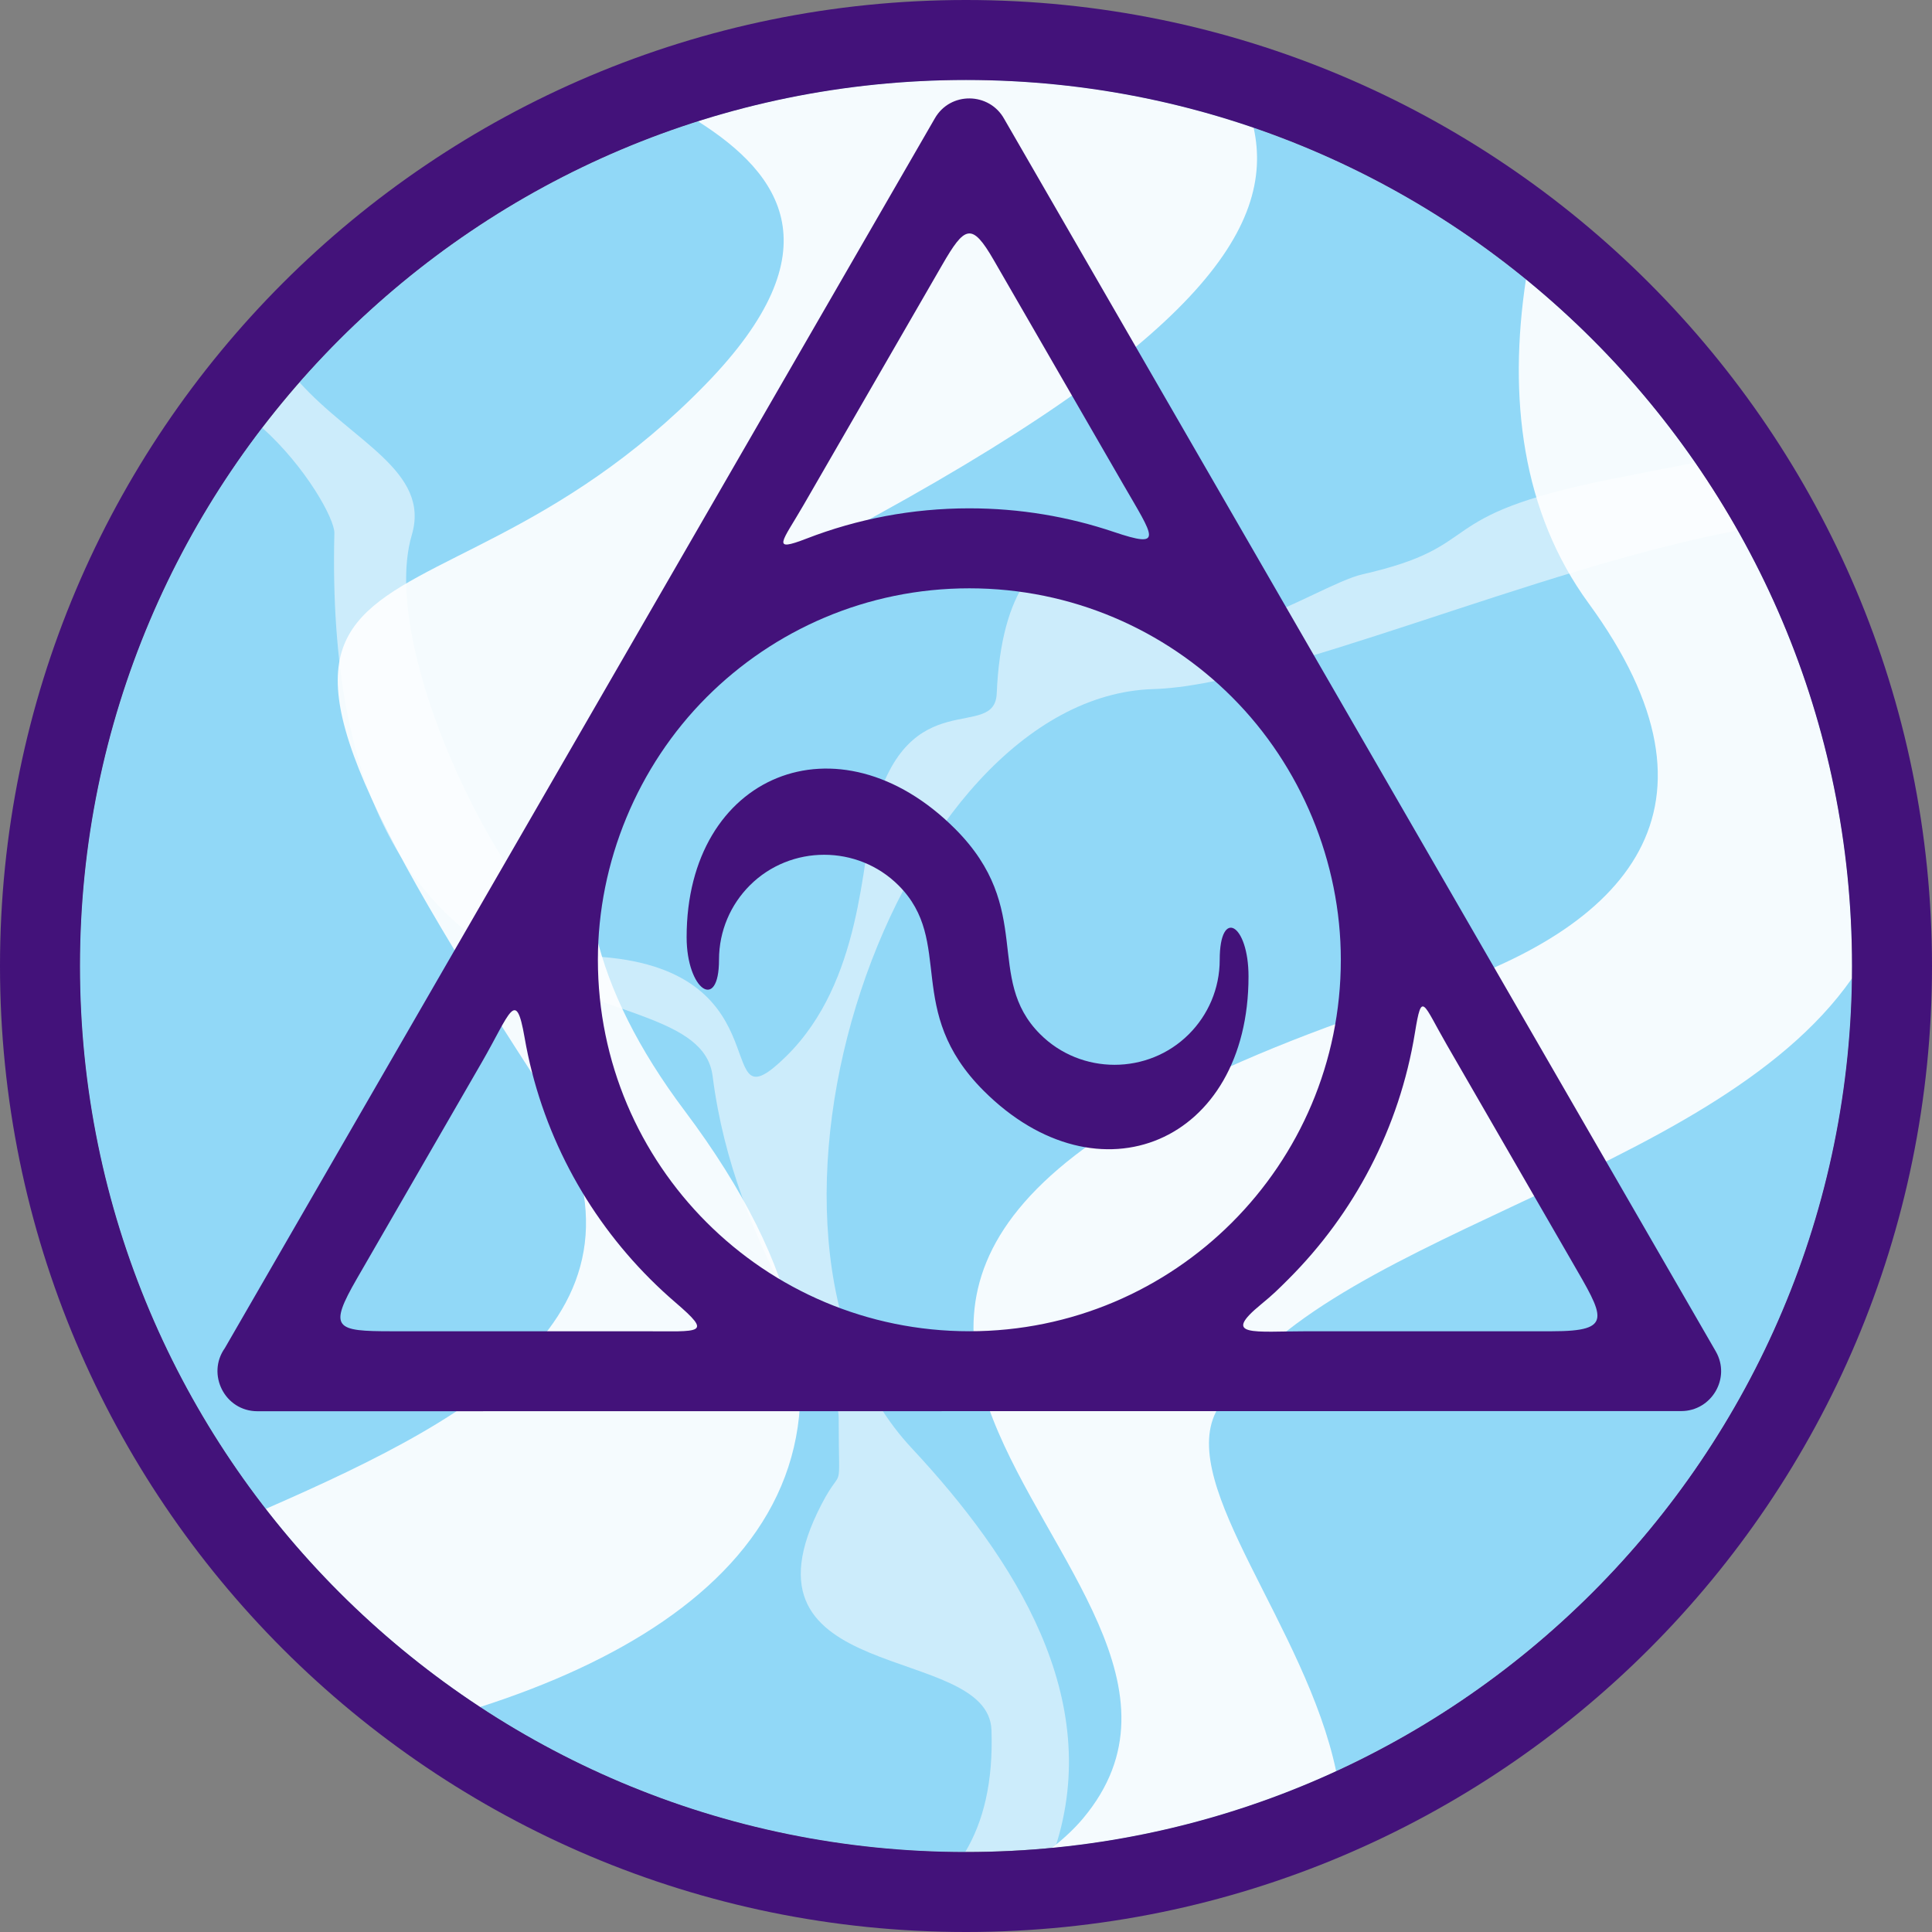
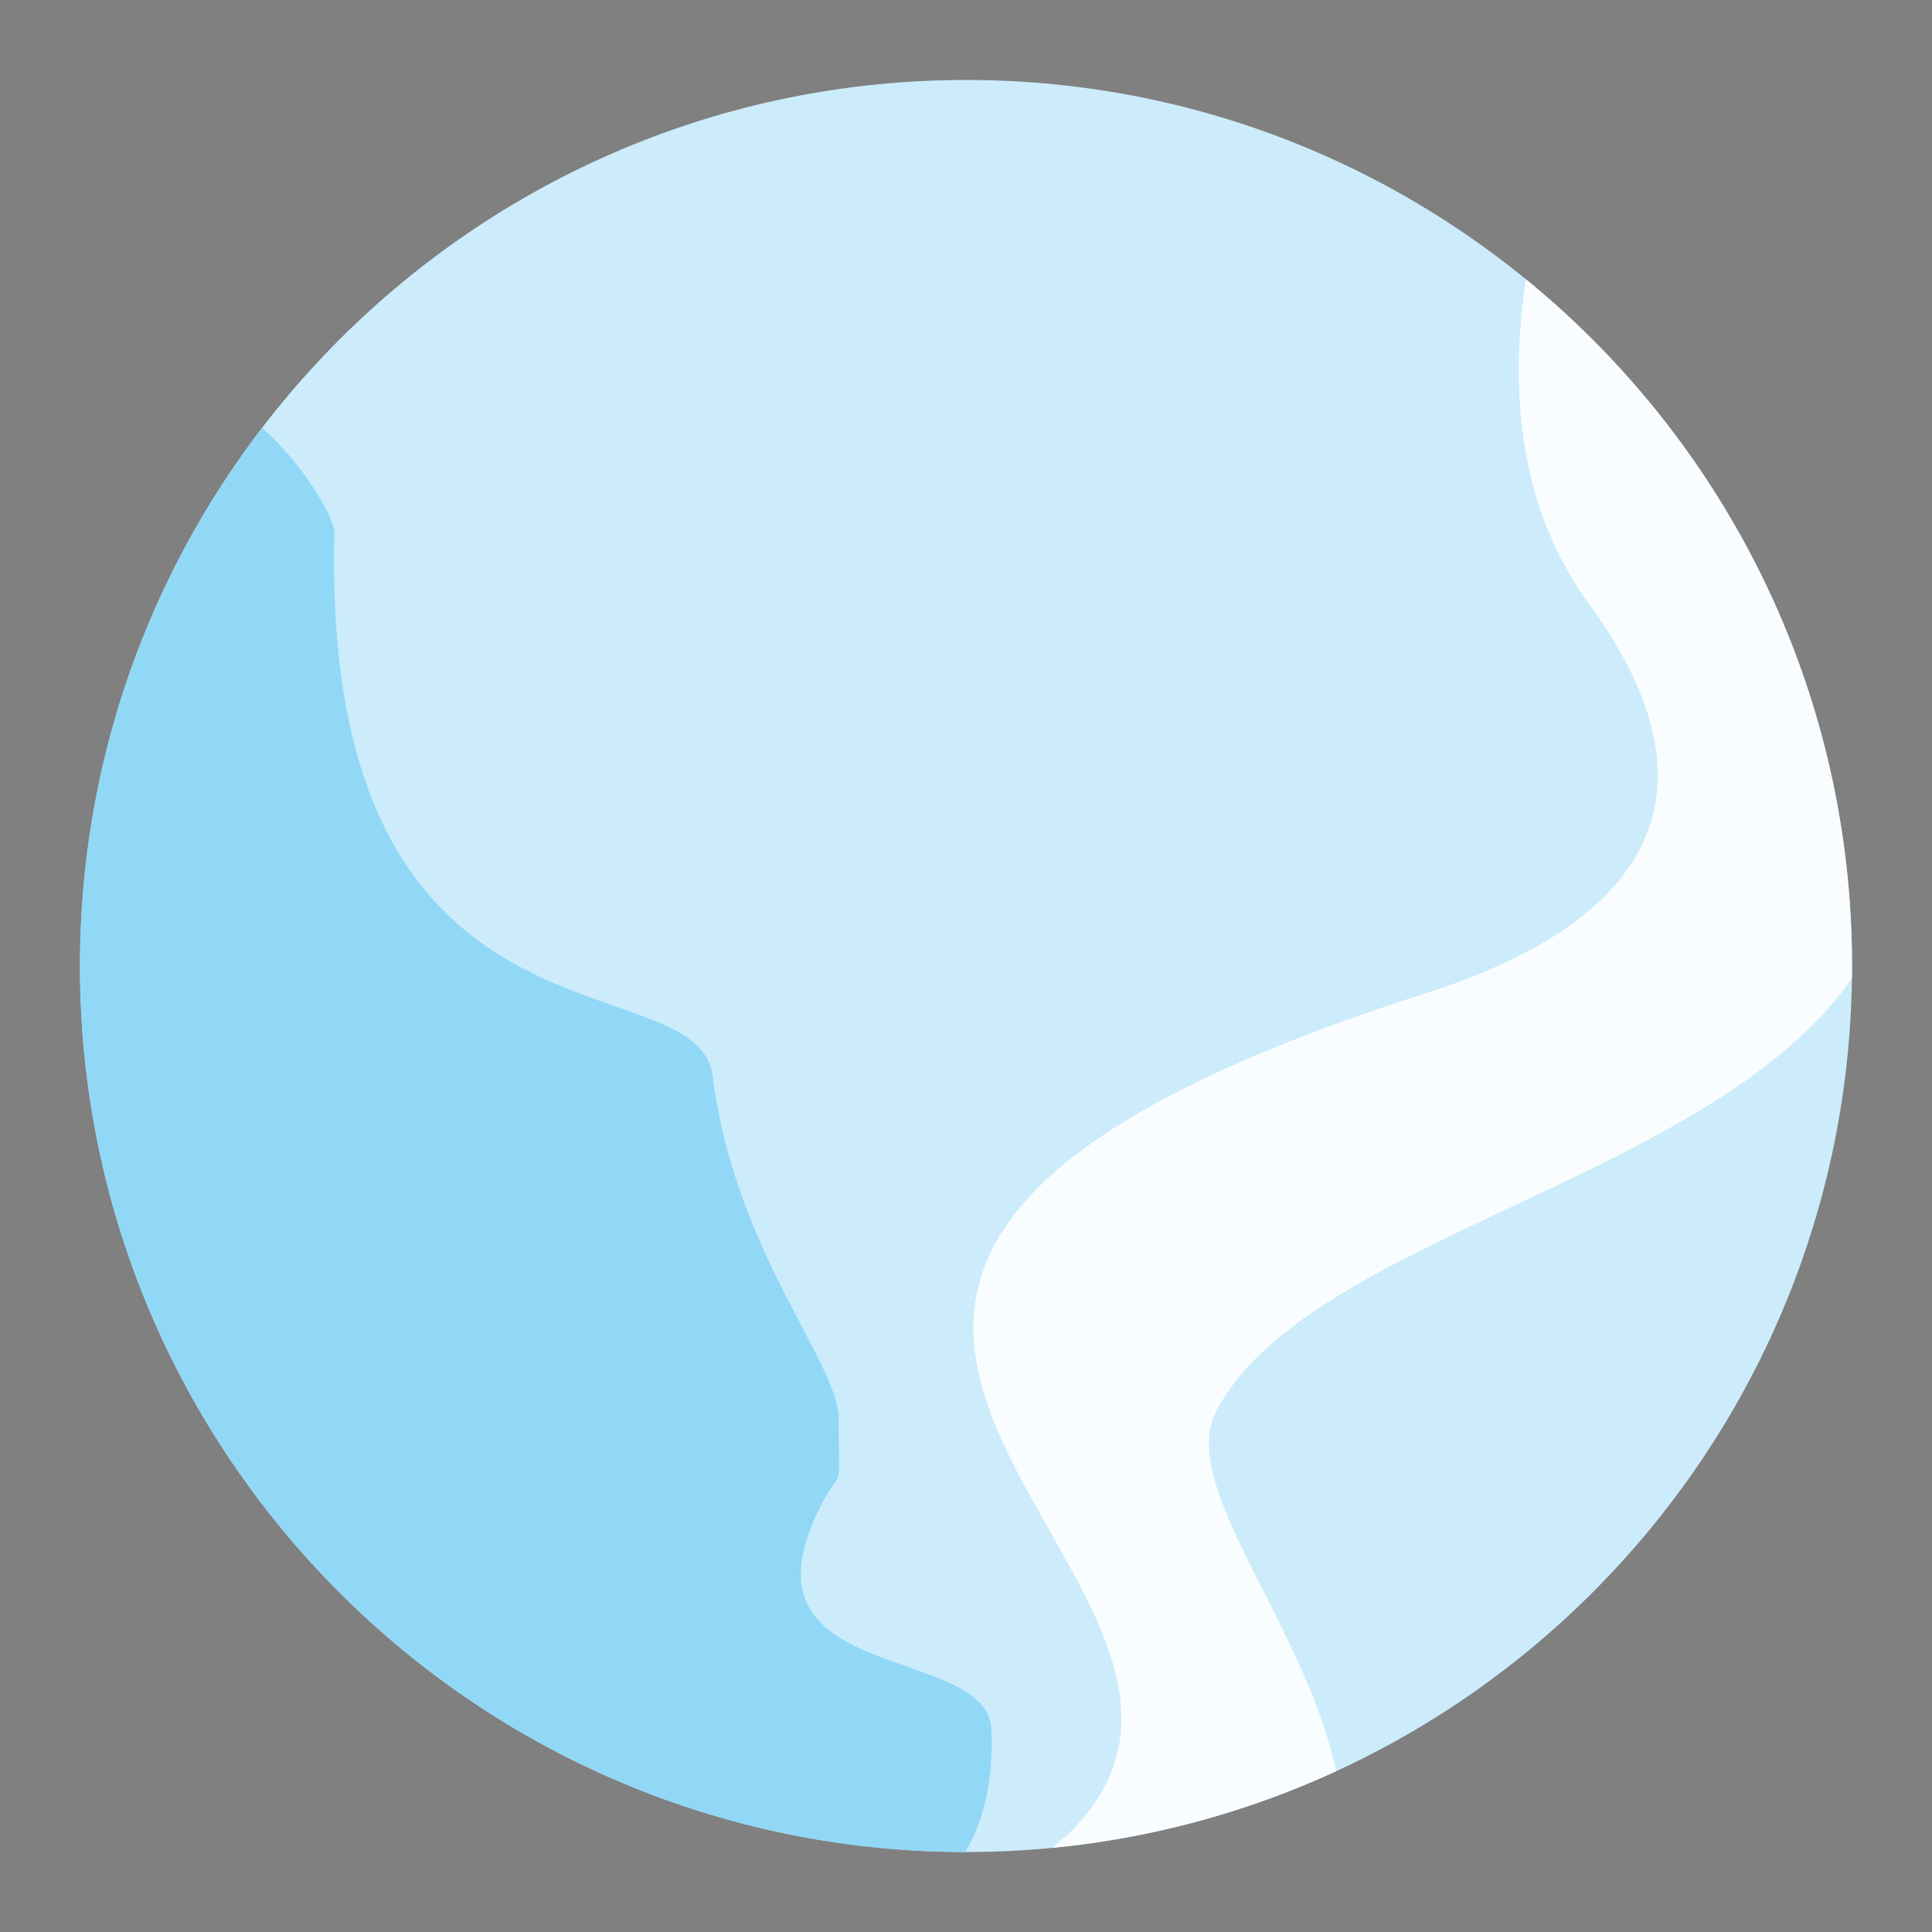
<svg xmlns="http://www.w3.org/2000/svg" xml:space="preserve" width="1080px" height="1080px" style="shape-rendering:geometricPrecision; text-rendering:geometricPrecision; image-rendering:optimizeQuality; fill-rule:evenodd; clip-rule:evenodd" viewBox="0 0 1080 1080">
  <rect x="0" y="0" width="1080" height="1080" fill="#808080" stroke="none" />
  <defs>
    <style type="text/css">       .fil0 {fill:#CCECFB}    .fil1 {fill:#91D8F7}    .fil3 {fill:#43127A;fill-rule:nonzero}    .fil4 {fill:#43127A;fill-rule:nonzero}    .fil2 {fill:#FEFEFE;fill-opacity:0.91}     </style>
  </defs>
  <g id="Camada_x0020_1">
    <g id="_3079578634256">
      <g>
        <path class="fil0" d="M890.22 189.78c-89.62,-89.63 -213.45,-145.07 -350.22,-145.07 -136.77,0 -260.6,55.44 -350.22,145.07 -89.63,89.62 -145.07,213.45 -145.07,350.22 0,136.77 55.44,260.6 145.07,350.22 89.62,89.63 213.45,145.07 350.22,145.07 136.77,0 260.6,-55.44 350.22,-145.07 89.63,-89.62 145.07,-213.45 145.07,-350.22 0,-136.77 -55.44,-260.6 -145.07,-350.22z" />
-         <path class="fil1" d="M589.9 1032.8c27.1,-83.36 -22.12,-160.98 -80.21,-223.23 -112.71,-120.76 -8.05,-420.19 135.08,-424.37 69.49,-2.04 213.24,-67.39 326.61,-88.71 40.68,71.91 63.91,154.99 63.91,243.51 0,136.77 -55.44,260.6 -145.07,350.22 -78.59,78.59 -183.47,130.89 -300.32,142.58z" />
        <path class="fil1" d="M539.58 1035.29c10,-16.76 15.68,-38.81 14.66,-68.15 -1.71,-49.38 -148.16,-23.8 -94.98,-126.27 12.28,-23.66 9.57,-2.46 9.57,-47.74 0,-31.39 -57.99,-93.37 -70.48,-191.64 -8.45,-66.49 -218.99,-0.98 -211.43,-303.47 0.19,-7.79 -15.79,-36.86 -40.36,-58.92 -63.89,83.41 -101.85,187.72 -101.85,300.9 0,136.77 55.44,260.6 145.07,350.22 89.53,89.54 213.2,144.95 349.8,145.07z" />
-         <path class="fil1" d="M947.68 258.66c-12.46,2.38 -28.01,5.37 -47.68,9.33 -103.32,20.79 -66.96,36.84 -138.52,53.1 -26.05,5.92 -106.48,63.21 -113.27,8.06 -2.63,-21.42 -86.01,-60.23 -91.03,58.48 -1.15,27.07 -49.19,-6.29 -68.3,65.36 -7.55,28.29 -6.77,95.64 -49.42,137.51 -43.44,42.65 1.08,-47.31 -102.78,-55.54 -41.34,-3.28 -127.21,-165.66 -106.47,-235.93 10.5,-35.59 -33.03,-52.18 -62.82,-85.33 7.2,-8.22 14.66,-16.2 22.39,-23.92 89.62,-89.63 213.45,-145.07 350.22,-145.07 136.77,0 260.6,55.44 350.22,145.07 21.15,21.15 40.4,44.2 57.46,68.88z" />
-         <path class="fil2" d="M390.16 67.79c46.74,29.62 77.09,72.16 4.51,146.83 -164.53,169.31 -316.16,48.45 -95.64,387.88 82.32,126.72 -27.37,187.24 -150.47,240.98 12.76,16.44 26.53,32.05 41.22,46.74 23.9,23.91 50.23,45.37 78.59,64.01 155.69,-50 248.8,-154.28 114.31,-333.36 -103.66,-138.02 -50.52,-247.99 89.77,-323.27 196.46,-105.41 240.64,-170.31 228.34,-226.2 -50.42,-17.29 -104.5,-26.69 -160.79,-26.69 -52.23,0 -102.57,8.09 -149.84,23.08z" />
        <path class="fil2" d="M853.01 156.15c-10.01,66.21 -2.21,130.1 35.01,181.05 83.58,114.43 21.94,181.99 -91.04,218.06 -507.61,162.07 -73.47,319.63 -191.38,461.04 -4.79,5.76 -10.73,11.3 -17.53,16.68 56.23,-5.42 109.71,-20.24 158.85,-42.86 -17,-80.87 -88.5,-159.07 -67.15,-200.94 49.83,-97.7 276.58,-129.11 355.47,-242.23 0.03,-2.31 0.05,-4.63 0.05,-6.95 0,-136.77 -55.44,-260.6 -145.07,-350.22 -11.82,-11.83 -24.24,-23.05 -37.21,-33.63z" />
      </g>
-       <path class="fil3" d="M540 0c149.11,0 284.11,60.44 381.84,158.16 97.72,97.73 158.16,232.73 158.16,381.84 0,149.11 -60.44,284.11 -158.16,381.84 -97.73,97.72 -232.73,158.16 -381.84,158.16 -149.11,0 -284.11,-60.44 -381.84,-158.16 -97.72,-97.73 -158.16,-232.73 -158.16,-381.84 0,-149.11 60.44,-284.11 158.16,-381.84 97.73,-97.72 232.73,-158.16 381.84,-158.16zm350.22 189.78c-89.62,-89.63 -213.45,-145.07 -350.22,-145.07 -136.77,0 -260.6,55.44 -350.22,145.07 -89.63,89.62 -145.07,213.45 -145.07,350.22 0,136.77 55.44,260.6 145.07,350.22 89.62,89.63 213.45,145.07 350.22,145.07 136.77,0 260.6,-55.44 350.22,-145.07 89.63,-89.62 145.07,-213.45 145.07,-350.22 0,-136.77 -55.44,-260.6 -145.07,-350.22z" />
-       <path class="fil4" d="M681.83 536.52c0,-29.4 16.1,-20.09 16.1,9.32 0,92.88 -83.78,128.18 -148.09,63.87 -44.87,-44.87 -16,-83.23 -47.54,-114.76 -22.83,-22.84 -60.32,-22.84 -83.16,0 -10.63,10.63 -17.21,25.34 -17.21,41.57 0,29.41 -18.1,16.77 -18.1,-12.64 0,-91.05 84.71,-125.92 150.08,-60.55 44.88,44.88 16,83.23 47.54,114.77 22.84,22.84 60.33,22.84 83.16,0 10.64,-10.64 17.22,-25.34 17.22,-41.58zm-139.95 -252.36c28.2,0 55.32,4.63 80.64,13.16 28.39,9.57 22.61,3.29 5.11,-27.01 -27.55,-47.72 -43.82,-75.9 -72.13,-124.94 -12.29,-21.3 -16.19,-19.16 -28.87,2.82 -28.75,49.79 -49.31,85.41 -77.38,134.02 -12.03,20.83 -18.64,26.7 1.66,18.85 28.22,-10.92 58.9,-16.9 90.97,-16.9zm417.25 471.28c8.61,14.97 -2.44,33.37 -19.3,33.36 -265.3,0.03 -530.6,0.06 -795.91,0.09 -18.32,0 -28.58,-20.74 -18.23,-35.29 132.3,-229.16 264.59,-458.28 396.89,-687.44 8.69,-15.13 30.42,-14.65 38.72,0.23 132.62,229.69 265.22,459.36 397.83,689.05zm-168.17 -178.15c-8.66,53.36 -34.06,101.11 -70.63,137.68 -5.89,5.89 -8.77,8.74 -15.21,14.02 -22.66,18.58 -4.58,15.19 26.11,15.19 50.79,0 84.06,0 136.4,0 34.79,0 29.05,-7.87 10.82,-39.44 -26.53,-45.95 -44.31,-76.74 -69.65,-120.64 -13.47,-23.33 -13.96,-30.67 -17.84,-6.81zm-413.48 150.71c-4.84,-4.16 -9.53,-8.51 -14.05,-13.03 -35.95,-35.95 -61.11,-82.7 -70.18,-134.97 -4.9,-28.19 -7.97,-13.79 -24.05,14.06 -25.85,44.78 -43.13,74.71 -69.64,120.62 -16.13,27.95 -12.18,29.5 19.35,29.5 55.33,0 87.53,0 140.72,0 32.33,0 39.01,2 17.85,-16.18zm311.23 -338.31c-37.57,-37.58 -89.49,-60.82 -146.83,-60.82 -57.35,0 -109.26,23.24 -146.84,60.82 -38.6,38.6 -60.82,92.19 -60.82,146.83 0,57.35 23.25,109.27 60.82,146.84 37.58,37.58 89.49,60.82 146.84,60.82 57.34,0 109.26,-23.24 146.83,-60.82 37.58,-37.57 60.82,-89.49 60.82,-146.84 0,-54.64 -22.22,-108.23 -60.82,-146.83z" />
    </g>
  </g>
</svg>